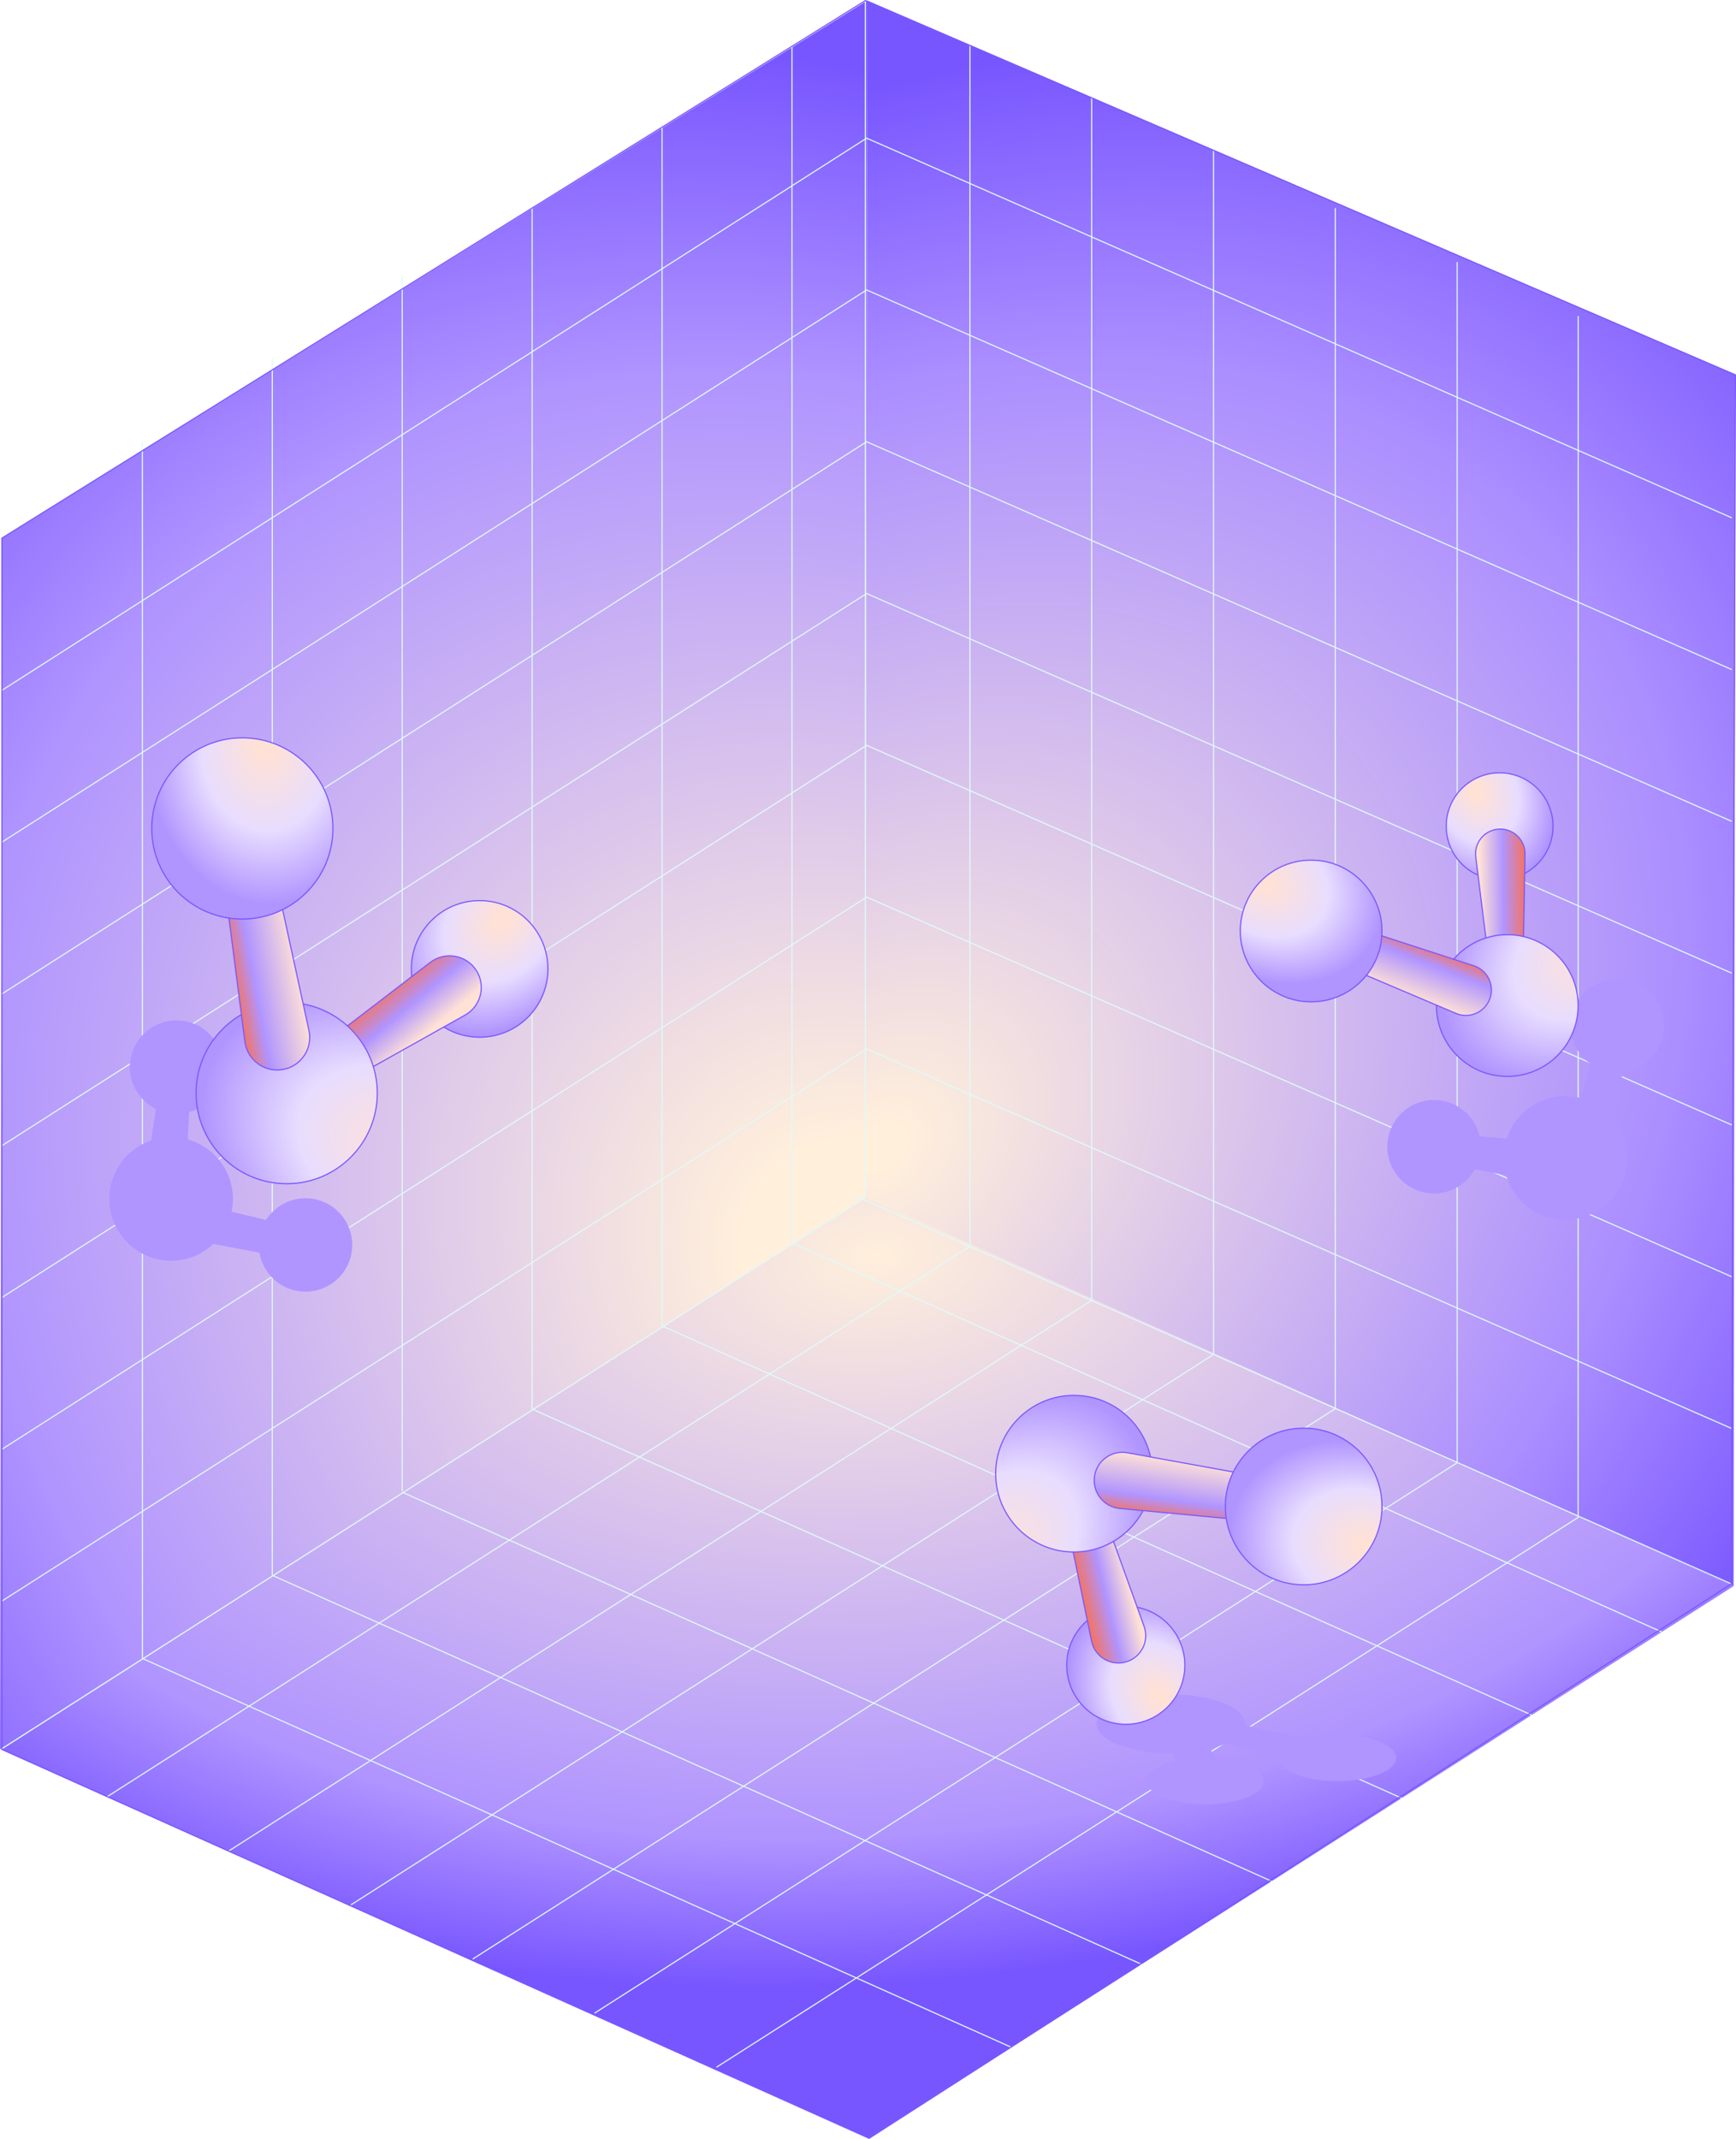
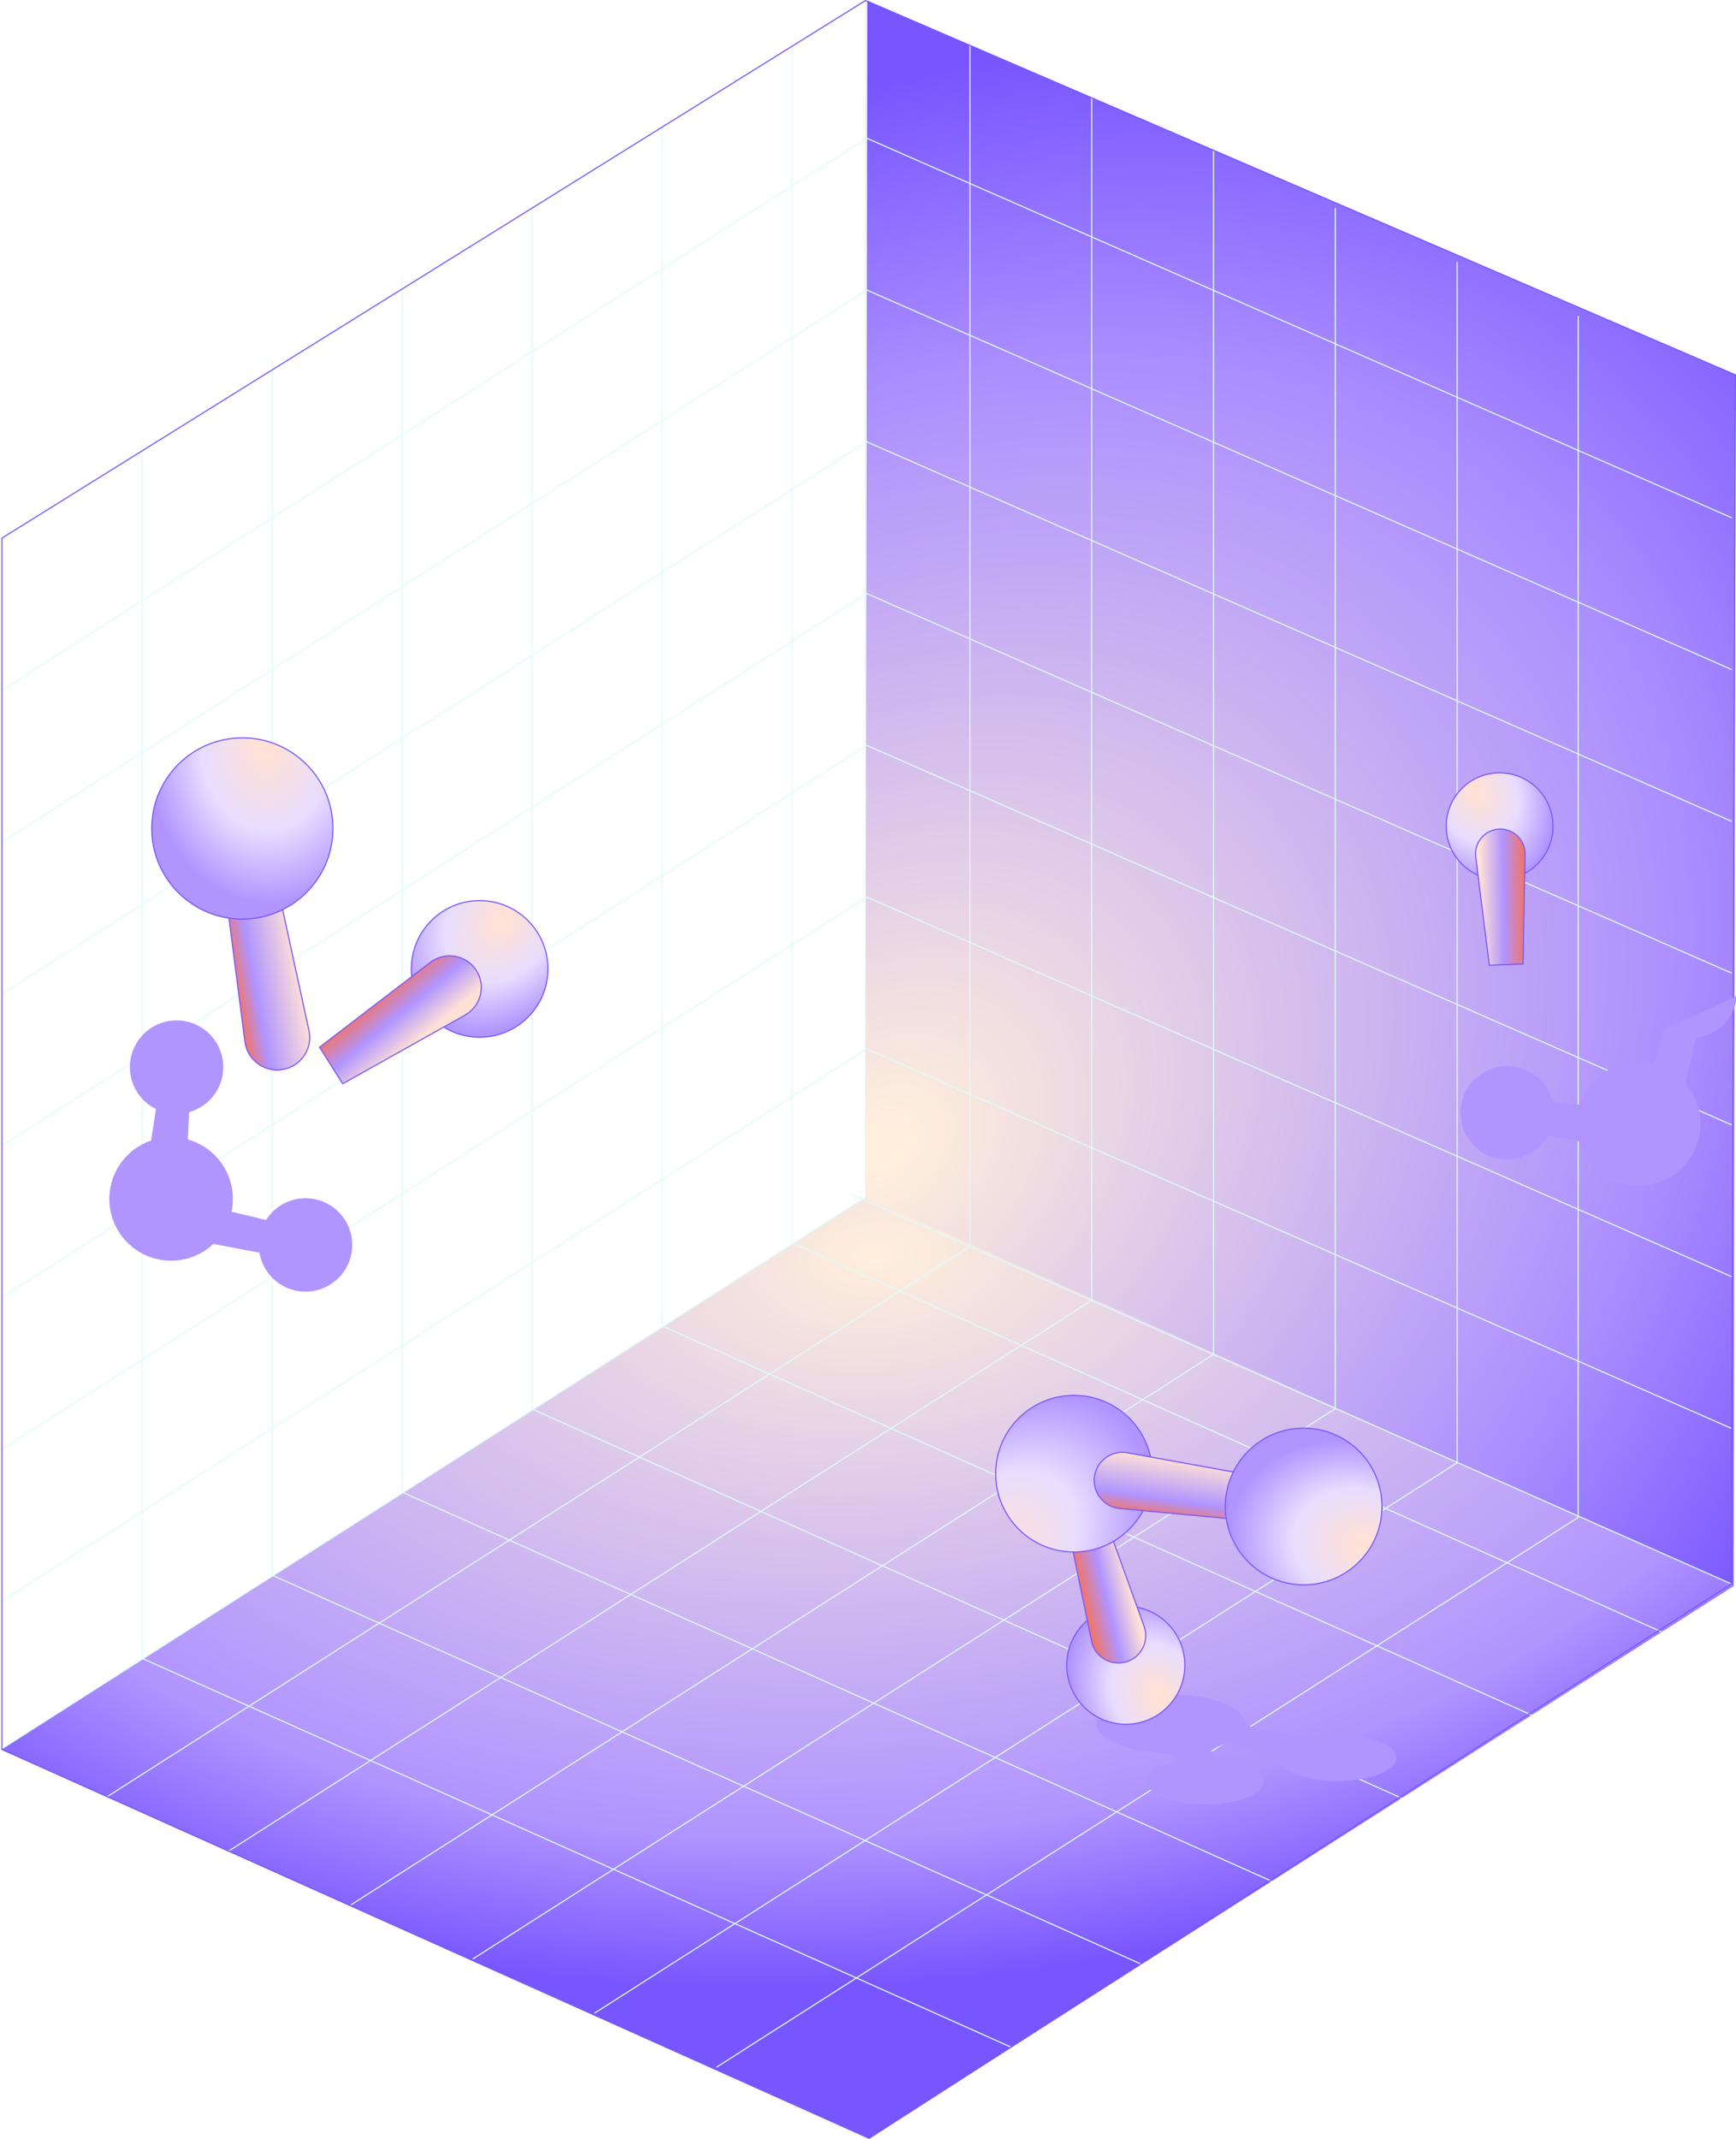
<svg xmlns="http://www.w3.org/2000/svg" xmlns:xlink="http://www.w3.org/1999/xlink" viewBox="0 0 2303.75 2838.06">
  <defs>
    <radialGradient id="d" cx="1168.81" cy="1521.01" r="1697.98" fx="1168.81" fy="1521.01" gradientTransform="rotate(-42.62 1638.657 1337.823) scale(1 .76)" gradientUnits="userSpaceOnUse">
      <stop offset=".02" stop-color="#ffefdb" />
      <stop offset=".7" stop-color="#ab8eff" />
      <stop offset=".98" stop-color="#7856ff" />
    </radialGradient>
    <radialGradient id="e" cx="1164.96" cy="1664.77" r="985.14" fx="1164.96" fy="1664.77" gradientTransform="matrix(.088 .996 -1.673 .148 3847.22 258.05)" gradientUnits="userSpaceOnUse">
      <stop offset="0" stop-color="#ffefdb" />
      <stop offset=".78" stop-color="#b094ff" />
      <stop offset=".98" stop-color="#7856ff" />
    </radialGradient>
    <radialGradient id="f" cx="1168.43" cy="1697.64" r="1818.11" fx="1168.43" fy="1697.64" gradientTransform="matrix(-.731 -.682 .566 -.607 1064.02 3521.48)" gradientUnits="userSpaceOnUse">
      <stop offset=".11" stop-color="#ffefdb" />
      <stop offset=".72" stop-color="#b094ff" />
      <stop offset=".98" stop-color="#7856ff" />
    </radialGradient>
    <radialGradient id="a" cx="1958.46" cy="1050.48" r="133.73" fx="1958.46" fy="1050.48" gradientTransform="rotate(67.62 1778.31 929.823) scale(1 .77)" gradientUnits="userSpaceOnUse">
      <stop offset=".07" stop-color="#ffe1d6" />
      <stop offset=".52" stop-color="#e8ddff" />
      <stop offset=".96" stop-color="#b094ff" />
    </radialGradient>
    <radialGradient xlink:href="#a" id="h" cx="2121.32" cy="1252.93" r="241.27" fx="2121.32" fy="1252.93" gradientTransform="matrix(-.821 .571 -.382 -.55 4342.99 732.3)" />
    <radialGradient xlink:href="#a" id="i" cx="1690.14" cy="1178.13" r="157.96" fx="1673.56" fy="1178.13" gradientTransform="rotate(26.38 1214.751 1066.532) scale(1 .81)" />
    <radialGradient xlink:href="#a" id="j" cx="283" cy="840.55" r="171.02" fx="283" fy="840.55" gradientTransform="matrix(-.606 .795 -.613 -.467 1353.28 1388.35)" />
    <radialGradient xlink:href="#a" id="l" cx="491.27" cy="1099.46" r="308.54" fx="491.27" fy="1099.46" gradientTransform="matrix(-.907 -.421 .282 -.608 683.87 2407.59)" />
    <radialGradient xlink:href="#a" id="n" cx="-60.15" cy="1003.79" r="202.01" fx="-81.36" fy="1003.79" gradientTransform="rotate(86.05 42.635 1131.82) scale(1 .81)" />
    <radialGradient xlink:href="#a" id="o" cx="1330.88" cy="215.63" r="147.86" fx="1330.88" fy="215.63" gradientTransform="rotate(-125.07 1976.967 1154.64) scale(1 .77)" />
    <radialGradient xlink:href="#a" id="q" cx="1510.95" cy="439.48" r="266.76" fx="1510.95" fy="439.48" gradientTransform="rotate(-47.5 3432.51 1407.164) scale(1 .67)" />
    <radialGradient xlink:href="#a" id="s" cx="1034.21" cy="356.77" r="174.65" fx="1015.87" fy="356.77" gradientTransform="matrix(-.972 -.237 .192 -.787 2733.99 2574.39)" />
    <linearGradient id="b" x1="1944.79" x2="2033.43" y1="1190.9" y2="1189.82" gradientUnits="userSpaceOnUse">
      <stop offset=".22" stop-color="#ffe1d6" />
      <stop offset=".57" stop-color="#b094ff" />
      <stop offset=".92" stop-color="#fb7054" />
      <stop offset="1" stop-color="#7856ff" />
    </linearGradient>
    <linearGradient id="c" x1="1864.89" x2="1903.03" y1="1332.06" y2="1231.96" gradientUnits="userSpaceOnUse">
      <stop offset=".1" stop-color="#ffe1d6" />
      <stop offset=".57" stop-color="#b094ff" />
      <stop offset=".8" stop-color="#fb7054" />
      <stop offset=".96" stop-color="#7856ff" />
    </linearGradient>
    <linearGradient xlink:href="#b" id="k" x1="574.1" x2="496.19" y1="1399.42" y2="1305.93" />
    <linearGradient xlink:href="#c" id="m" x1="408.9" x2="280.35" y1="1279.67" y2="1303.05" />
    <linearGradient xlink:href="#b" id="p" x1="1315.77" x2="1413.77" y1="370.9" y2="369.7" gradientTransform="rotate(167.31 1321.852 1245.132)" />
    <linearGradient xlink:href="#c" id="r" x1="1227.43" x2="1269.59" y1="526.97" y2="416.29" gradientTransform="rotate(167.31 1321.852 1245.132)" />
    <filter id="g" filterUnits="userSpaceOnUse">
      <feOffset />
      <feGaussianBlur result="blur" stdDeviation="5" />
      <feFlood flood-color="#a3efdd" flood-opacity=".85" />
      <feComposite in2="blur" operator="in" />
      <feComposite in="SourceGraphic" />
    </filter>
  </defs>
  <g data-name="Layer 2" style="isolation:isolate">
    <path d="m1150.88.75-2.47 1587.83 1152.12 516.03 2.47-1607.2L1150.88.75z" style="fill:url(#d);stroke-width:0" />
    <path d="m1.23 2321.27 1147.18-732.69 1152.12 516.03-1147.18 732.7L1.23 2321.27z" style="fill:url(#e);stroke-width:0" />
-     <path d="m1150.88.75-2.47 1587.83L0 2321.27l2.47-1607.2L1150.88.75z" style="fill:url(#f);stroke-width:0" />
    <g style="filter:url(#g)">
      <path d="m2.47 916.03 1147.59-732.7M2.47 1117.44l1147.59-732.7M2.47 1318.84l1147.59-732.69M2.47 1520.25l1147.59-732.69M2.47 1721.66l1147.59-732.69M2.47 1923.07l1147.59-732.69M2.47 2124.48l1147.59-732.69M1.23 2321.27l1147.6-732.69M188.97 587.88l.11 1612.7m172.3-111.4V476.37m172.4 1501.41V366.36m172.41 1503.31V273.76M878.6 1759.37V163.76M1051 1647.78V53.77M188.96 2200.58l1153.35 516.04m-980.93-626.34 1153.35 516.04M533.8 1979.97l1153.35 516.04m-980.93-626.34 1153.35 516.04m-980.93-626.34 1153.35 516.04m-980.92-626.35 1153.34 516.04M142.68 2383.73l1144.23-730.02m-982.52 801.82 1144.22-730.02m-982.52 801.82 1144.23-730.02M627.8 2599.13l1144.22-730.02M789.5 2670.92l1144.23-730.02m-982.52 801.82 1142.91-729.18m203.54-1326.7-1147.6-503.51m1147.6 704.92-1147.6-503.51m1147.6 704.92-1147.6-503.51m1147.6 704.92-1147.6-503.51m1147.6 704.92-1147.6-503.51m1147.6 704.92-1147.6-503.51m1147.6 704.91-1147.6-503.5m1147.6 709.9-1166.05-516.58m962.7-1165.22-.1 1593.15m-160.48-72.14V348.22m-161.75 1520.42V276.78m-161.6 1520.38V199.2m-161.66 1526.09V127.63m-161.61 1525.71V57.28m-138.7 1526.77V.75" style="fill:none;stroke-linecap:round;stroke-linejoin:round;stroke-width:1.5px;stroke:#e0fafa" />
    </g>
    <path d="M2.47 714.07v1607.2l1150.88 516.04 1144.31-735.62L2303 497.41 1148.41.75 2.47 714.07z" style="stroke:#7856ff;stroke-width:1.5px;fill:none;stroke-linecap:round;stroke-linejoin:round" />
-     <path d="M2207.89 1366.62c3.18-34.06-21.86-64.25-55.92-67.43-34.06-3.18-64.25 21.86-67.43 55.92-2.15 23.01 8.59 44.25 26.29 56.59l-12.88 45.35a82.073 82.073 0 0 0-12.86-2.24c-38.85-3.63-73.87 20.5-85.49 56.1l-36.22-3.38c-5.88-25.26-27.33-45.08-54.57-47.62-34.06-3.18-64.25 21.86-67.43 55.92-3.18 34.06 21.86 64.25 55.92 67.43 25.36 2.37 48.57-10.91 60.08-31.91l41.5 8.25c9.22 31.19 36.62 55.19 70.98 58.4 45.06 4.21 85-28.92 89.21-73.98 2.16-23.09-5.51-44.82-19.54-61.11l14.29-60.57c28.27-3.47 51.32-26.2 54.08-55.72ZM402.35 1713.79c34.17 1.7 63.25-24.62 64.95-58.79 1.7-34.17-24.62-63.25-58.79-64.95-23.09-1.15-43.83 10.5-55.4 28.72l-45.87-10.9c.89-4.2 1.46-8.52 1.68-12.94 1.94-38.97-23.69-72.91-59.75-82.98l1.81-36.33c24.98-6.97 43.86-29.26 45.21-56.58 1.7-34.17-24.62-63.25-58.79-64.95-34.17-1.7-63.25 24.62-64.95 58.79-1.27 25.44 13.01 48.05 34.48 58.64l-6.44 41.82c-30.76 10.56-53.55 38.97-55.27 73.44-2.25 45.2 32.57 83.67 77.77 85.92 23.16 1.15 44.54-7.45 60.2-22.17l61.13 11.65c4.69 28.09 28.4 50.14 58.01 51.61Zm1372.74 587.92c-15.92 0-30.72 1.9-43.05 5.15l-80.13-17.56c.08-.64.12-1.29.12-1.94 0-21.53-44.03-38.97-98.35-38.97s-98.35 17.45-98.35 38.97 44.03 38.97 98.35 38.97c.8 0 1.59 0 2.38-.01l4.57 10.34c-23.22 5.33-38.86 15.28-38.86 26.68 0 17.02 34.81 30.81 77.76 30.81s77.76-13.8 77.76-30.81c0-14.83-26.45-27.22-61.68-30.15l-10.63-12.57c8.61-2.09 16.34-4.69 22.93-7.69l69.45 20.02c.58 16.82 35.15 30.39 77.73 30.39s77.76-13.8 77.76-30.81-34.81-30.81-77.76-30.81Z" style="fill:#b094ff;mix-blend-mode:multiply;stroke-width:0" />
+     <path d="M2207.89 1366.62l-12.88 45.35a82.073 82.073 0 0 0-12.86-2.24c-38.85-3.63-73.87 20.5-85.49 56.1l-36.22-3.38c-5.88-25.26-27.33-45.08-54.57-47.62-34.06-3.18-64.25 21.86-67.43 55.92-3.18 34.06 21.86 64.25 55.92 67.43 25.36 2.37 48.57-10.91 60.08-31.91l41.5 8.25c9.22 31.19 36.62 55.19 70.98 58.4 45.06 4.21 85-28.92 89.21-73.98 2.16-23.09-5.51-44.82-19.54-61.11l14.29-60.57c28.27-3.47 51.32-26.2 54.08-55.72ZM402.35 1713.79c34.17 1.7 63.25-24.62 64.95-58.79 1.7-34.17-24.62-63.25-58.79-64.95-23.09-1.15-43.83 10.5-55.4 28.72l-45.87-10.9c.89-4.2 1.46-8.52 1.68-12.94 1.94-38.97-23.69-72.91-59.75-82.98l1.81-36.33c24.98-6.97 43.86-29.26 45.21-56.58 1.7-34.17-24.62-63.25-58.79-64.95-34.17-1.7-63.25 24.62-64.95 58.79-1.27 25.44 13.01 48.05 34.48 58.64l-6.44 41.82c-30.76 10.56-53.55 38.97-55.27 73.44-2.25 45.2 32.57 83.67 77.77 85.92 23.16 1.15 44.54-7.45 60.2-22.17l61.13 11.65c4.69 28.09 28.4 50.14 58.01 51.61Zm1372.74 587.92c-15.92 0-30.72 1.9-43.05 5.15l-80.13-17.56c.08-.64.12-1.29.12-1.94 0-21.53-44.03-38.97-98.35-38.97s-98.35 17.45-98.35 38.97 44.03 38.97 98.35 38.97c.8 0 1.59 0 2.38-.01l4.57 10.34c-23.22 5.33-38.86 15.28-38.86 26.68 0 17.02 34.81 30.81 77.76 30.81s77.76-13.8 77.76-30.81c0-14.83-26.45-27.22-61.68-30.15l-10.63-12.57c8.61-2.09 16.34-4.69 22.93-7.69l69.45 20.02c.58 16.82 35.15 30.39 77.73 30.39s77.76-13.8 77.76-30.81-34.81-30.81-77.76-30.81Z" style="fill:#b094ff;mix-blend-mode:multiply;stroke-width:0" />
    <circle cx="1990.06" cy="1096.35" r="70.87" style="stroke-miterlimit:10;fill:url(#a);stroke:#7856ff;stroke-width:1.5px" />
    <path d="m2021.14 1279.19-44.8 1.55-17.97-143.73c-2.39-19.14 12.16-36.21 31.44-36.88 18.8-.65 34.3 14.59 33.96 33.4l-2.63 145.65Z" style="fill:url(#b);stroke-miterlimit:10;stroke:#7856ff;stroke-width:1.5px" />
-     <circle cx="2000.22" cy="1334.25" r="94.02" style="fill:url(#h);stroke-miterlimit:10;stroke:#7856ff;stroke-width:1.5px" />
-     <path d="M1976.93 1325.6c-6.8 17.9-27.11 26.57-44.74 19.09l-156.4-66.28 18.78-49.41 161.25 52.49c18.35 5.97 27.97 26.07 21.11 44.11Z" style="fill:url(#c);stroke-miterlimit:10;stroke:#7856ff;stroke-width:1.5px" />
-     <circle cx="1739.95" cy="1235.32" r="94.02" style="fill:url(#i);stroke-miterlimit:10;stroke:#7856ff;stroke-width:1.5px" />
    <circle cx="636.5" cy="1285.64" r="90.64" style="fill:url(#j);stroke-miterlimit:10;stroke:#7856ff;stroke-width:1.5px" />
    <path d="m454.73 1438.01-30.64-48.45 147.06-112.63c19.59-15 47.82-9.96 61.01 10.89 12.86 20.33 6.03 47.28-14.94 59.05l-162.48 91.15Z" style="fill:url(#k);stroke-miterlimit:10;stroke:#7856ff;stroke-width:1.5px" />
-     <circle cx="380.44" cy="1450.46" r="120.24" style="fill:url(#l);stroke-miterlimit:10;stroke:#7856ff;stroke-width:1.5px" />
    <path d="M374.95 1419.17c-24.15 4.05-46.83-12.78-49.97-37.06l-27.81-215.44 66.67-11.17 46.17 211.89c5.25 24.11-10.72 47.71-35.06 51.79Z" style="fill:url(#m);stroke-miterlimit:10;stroke:#7856ff;stroke-width:1.5px" />
    <circle cx="321.59" cy="1099.27" r="120.24" style="fill:url(#n);stroke-miterlimit:10;stroke:#7856ff;stroke-width:1.5px" />
    <circle cx="1493.97" cy="2209.58" r="78.36" style="fill:url(#o);stroke-miterlimit:10;stroke:#7856ff;stroke-width:1.5px" />
    <path d="m1416.04 2019.9 47.95-12.55 54.28 150.67c7.23 20.07-4.32 42.01-24.95 47.41-20.12 5.27-40.54-7.41-44.74-27.78l-32.54-157.75Z" style="fill:url(#p);stroke-miterlimit:10;stroke:#7856ff;stroke-width:1.5px" />
    <circle cx="1425.24" cy="1955.43" r="103.95" style="fill:url(#q);stroke-miterlimit:10;stroke:#7856ff;stroke-width:1.5px" />
    <path d="M1452.46 1959.1c2.99-20.96 22.79-35.24 43.63-31.46l184.79 33.52-8.26 57.85-186.68-17.46c-21.24-1.99-36.5-21.33-33.48-42.45Z" style="fill:url(#r);stroke-miterlimit:10;stroke:#7856ff;stroke-width:1.5px" />
    <circle cx="1730.01" cy="1998.94" r="103.95" style="fill:url(#s);stroke-miterlimit:10;stroke:#7856ff;stroke-width:1.5px" />
  </g>
</svg>